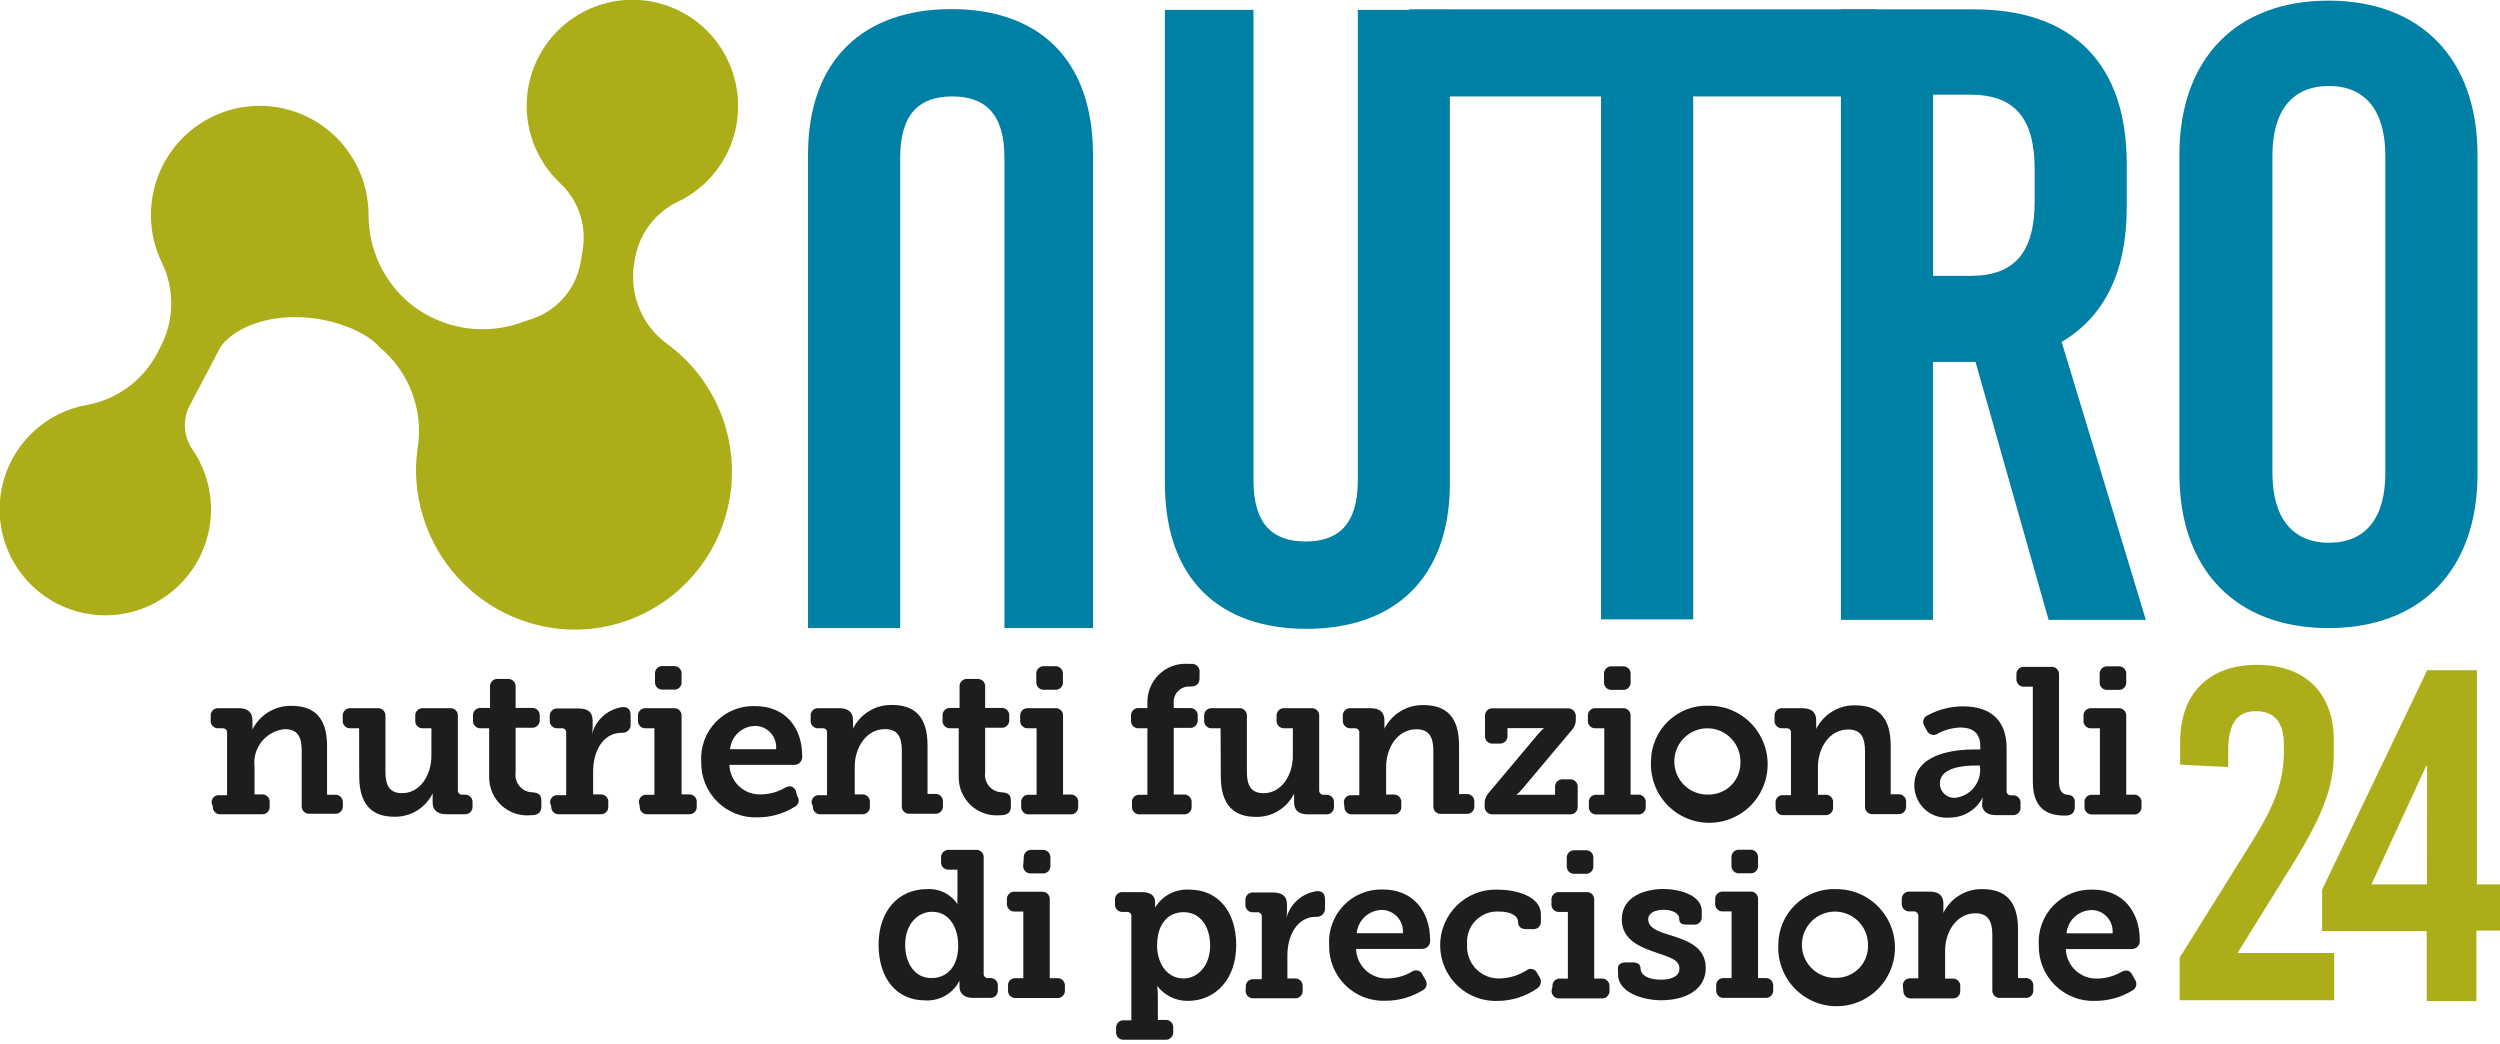
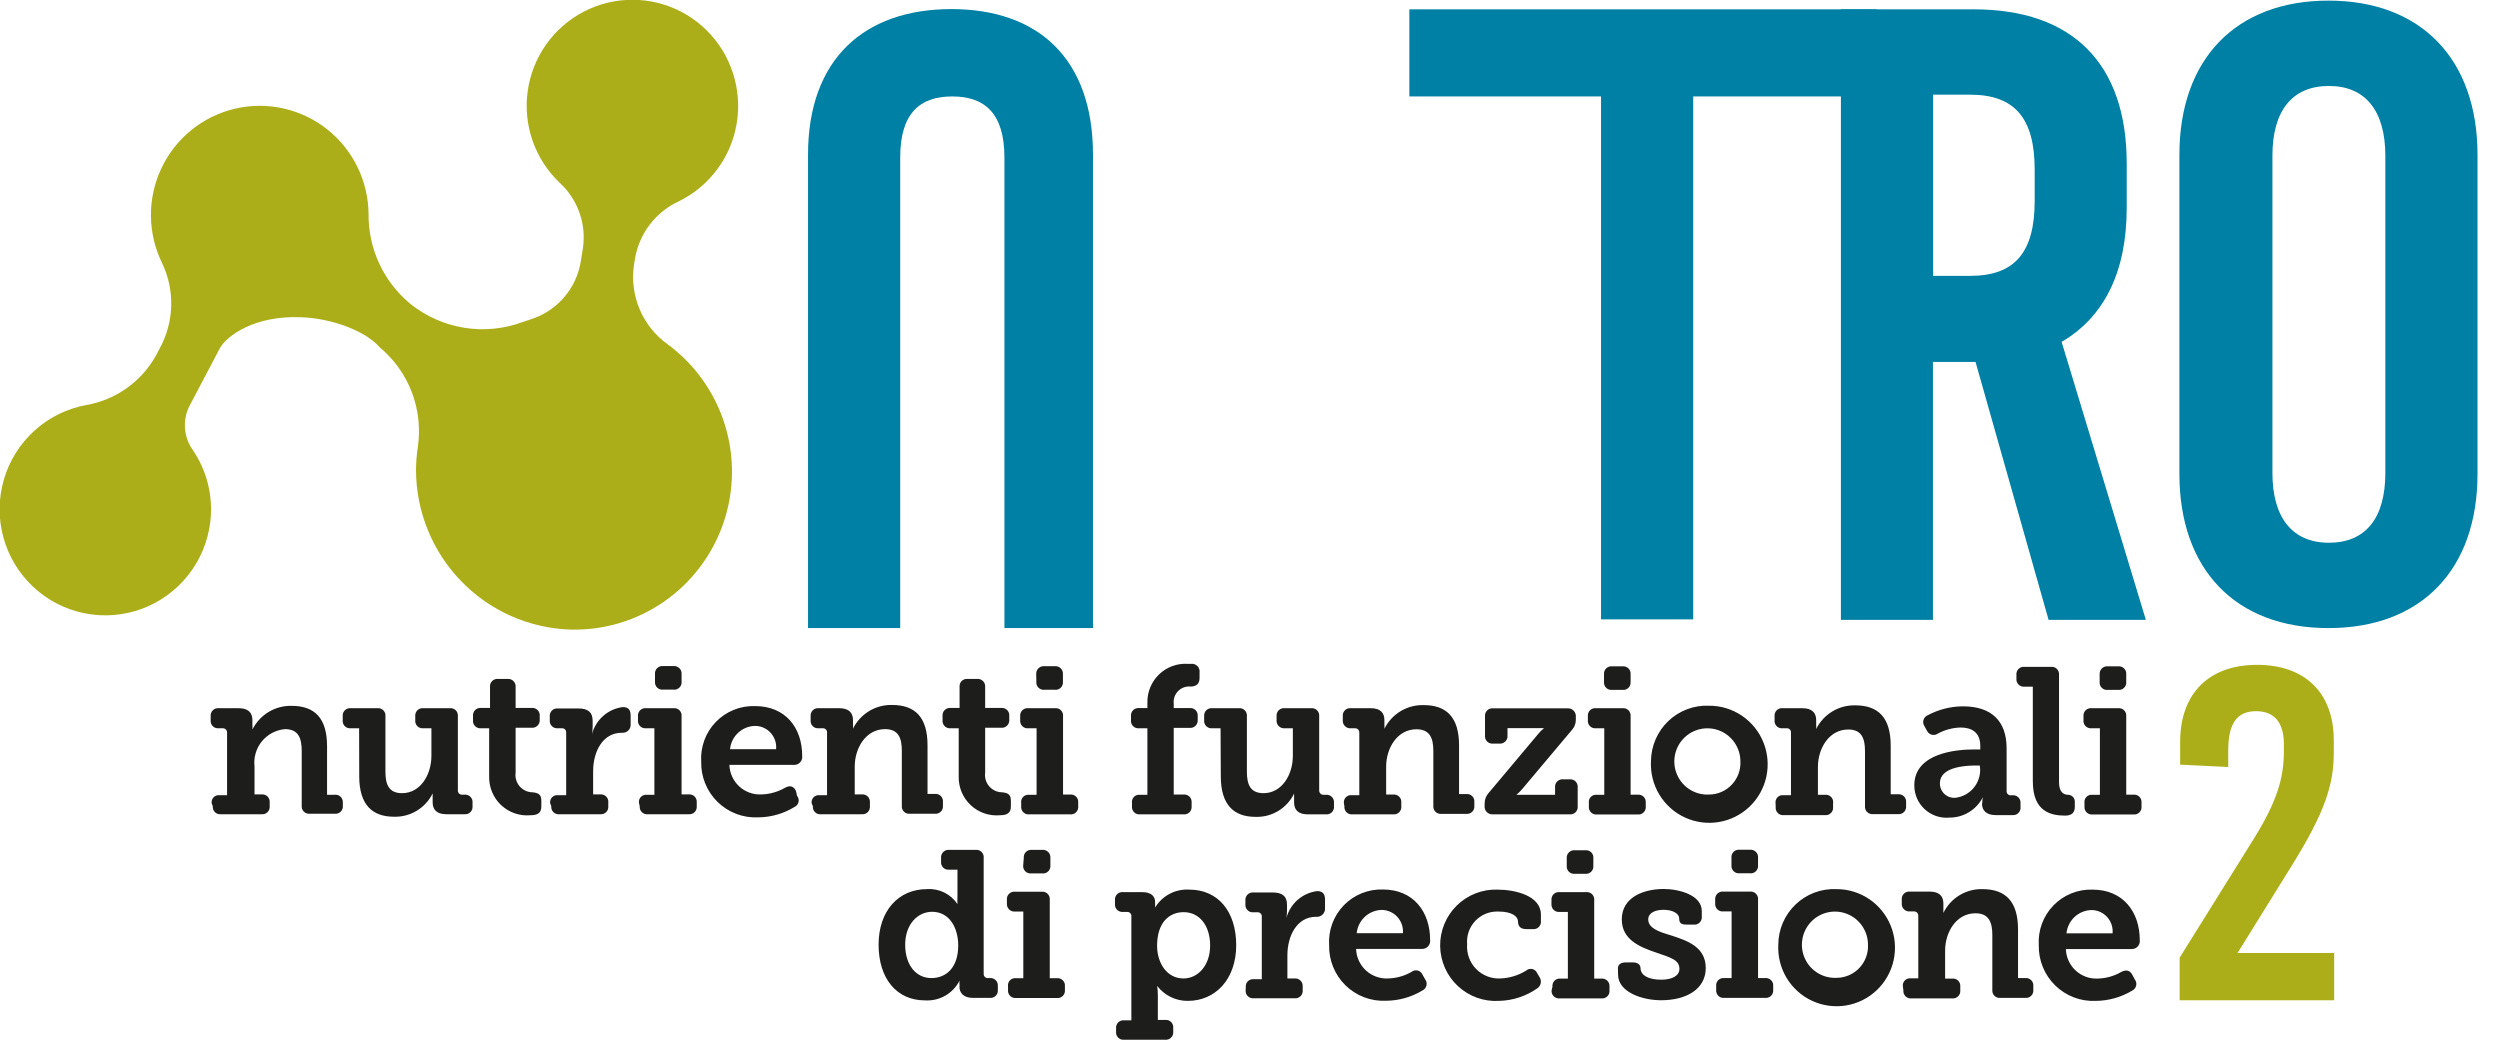
<svg xmlns="http://www.w3.org/2000/svg" width="170" height="71" viewBox="0 0 170 71" fill="none">
  <g clip-path="url(#clip0_170_2980)">
    <path d="M127.614 6.558V0.635H95.837V6.558H108.871V42.117H115.138V6.558H127.614Z" fill="#0080A4" />
    <path d="M138.358 13.675C138.358 17.165 136.998 18.758 133.983 18.758H131.449V6.439H133.983C136.998 6.439 138.358 8.04 138.358 11.523V13.675ZM144.617 14.09V11.124C144.617 4.346 140.96 0.635 134.219 0.635H125.181V42.151H131.44V24.613H134.337L139.304 42.151H145.918L140.191 23.248C143.08 21.554 144.617 18.504 144.617 14.124" fill="#0080A4" />
-     <path d="M98.591 0.669H92.332V32.67C92.332 35.695 90.972 36.822 88.784 36.822C86.596 36.822 85.236 35.695 85.236 32.67V0.669H79.214V32.865C79.214 39.389 82.93 42.761 88.843 42.761C94.756 42.761 98.591 39.372 98.591 32.865V0.669Z" fill="#0080A4" />
    <path d="M54.946 42.71H61.214V10.709C61.214 7.685 62.565 6.558 64.753 6.558C66.941 6.558 68.301 7.685 68.301 10.709V42.71H74.323V10.514C74.323 3.999 70.607 0.618 64.694 0.618C58.781 0.618 54.946 4.007 54.946 10.514V42.71Z" fill="#0080A4" />
    <path d="M162.203 32.162C162.203 35.246 160.852 36.906 158.369 36.906C155.885 36.906 154.525 35.212 154.525 32.162V10.591C154.525 7.507 155.885 5.846 158.369 5.846C160.852 5.846 162.203 7.541 162.203 10.591V32.162ZM168.471 32.221V10.531C168.471 4.016 164.628 0.042 158.335 0.042C152.042 0.042 148.199 4.016 148.199 10.531V32.221C148.199 38.745 152.034 42.71 158.335 42.71C164.636 42.71 168.471 38.745 168.471 32.221Z" fill="#0080A4" />
-     <path d="M165.033 60.138H161.258L164.974 52.097H165.042L165.033 60.138ZM170 63.281V60.138H168.429V45.574H165.05L157.904 60.494V63.315H165.017V68.077H168.395V63.281H170Z" fill="#ACAE19" />
    <path d="M155.911 58.748C158.056 55.283 158.698 53.385 158.698 51.199V50.352C158.698 47.107 156.739 45.209 153.478 45.209C150.218 45.209 148.25 47.141 148.25 50.454V51.996L151.519 52.157V51.03C151.519 49.132 152.16 48.361 153.411 48.361C154.661 48.361 155.303 49.132 155.303 50.615V51.064C155.303 52.894 154.855 54.453 153.284 56.995L148.216 65.12V68.017H158.724V64.806H152.152L155.911 58.748Z" fill="#ACAE19" />
    <path d="M50.123 6.211C49.967 5.067 49.538 3.979 48.875 3.036C48.212 2.093 47.332 1.324 46.311 0.793C45.29 0.262 44.156 -0.015 43.006 -0.016C41.856 -0.017 40.722 0.26 39.7 0.79C38.678 1.32 37.798 2.088 37.134 3.03C36.47 3.972 36.04 5.06 35.882 6.203C35.724 7.346 35.842 8.51 36.225 9.598C36.609 10.686 37.247 11.666 38.087 12.455C38.688 13.014 39.143 13.713 39.413 14.49C39.682 15.267 39.758 16.098 39.633 16.911L39.497 17.759C39.349 18.685 38.943 19.55 38.326 20.255C37.709 20.959 36.906 21.474 36.009 21.741L35.553 21.893C34.29 22.365 32.927 22.503 31.596 22.293C30.265 22.084 29.009 21.535 27.951 20.698L27.858 20.622C26.976 19.883 26.267 18.958 25.784 17.912C25.3 16.866 25.054 15.726 25.062 14.573C25.055 13.456 24.797 12.356 24.308 11.353C23.818 10.35 23.109 9.471 22.234 8.781C21.359 8.091 20.339 7.609 19.252 7.369C18.165 7.129 17.038 7.138 15.955 7.396C14.872 7.654 13.86 8.153 12.996 8.857C12.133 9.561 11.438 10.452 10.965 11.463C10.492 12.473 10.252 13.578 10.264 14.694C10.275 15.811 10.538 16.91 11.032 17.911C11.461 18.816 11.67 19.81 11.642 20.811C11.614 21.812 11.35 22.793 10.871 23.672L10.618 24.155C10.127 25.042 9.444 25.806 8.62 26.393C7.795 26.979 6.85 27.373 5.854 27.544C4.546 27.787 3.331 28.389 2.344 29.283C1.357 30.177 0.636 31.328 0.263 32.609C-0.111 33.889 -0.123 35.249 0.228 36.535C0.578 37.822 1.278 38.986 2.249 39.898C3.22 40.81 4.424 41.433 5.728 41.699C7.031 41.965 8.383 41.864 9.632 41.405C10.881 40.947 11.978 40.15 12.803 39.102C13.627 38.055 14.146 36.8 14.301 35.474C14.505 33.743 14.073 31.995 13.084 30.561C12.785 30.128 12.61 29.621 12.577 29.095C12.544 28.57 12.655 28.045 12.898 27.578L14.959 23.664C15.441 22.817 17.325 21.453 20.424 21.571C22.697 21.639 24.96 22.596 25.805 23.605C26.784 24.414 27.539 25.463 27.996 26.65C28.453 27.838 28.598 29.123 28.415 30.383C28.33 30.923 28.288 31.47 28.288 32.018C28.311 34.827 29.415 37.519 31.37 39.531C33.325 41.542 35.98 42.718 38.779 42.812C41.059 42.873 43.299 42.202 45.173 40.897C47.046 39.592 48.455 37.721 49.195 35.557C49.935 33.393 49.967 31.049 49.286 28.866C48.605 26.682 47.247 24.774 45.41 23.418C44.572 22.821 43.913 22.004 43.507 21.057C43.1 20.109 42.961 19.068 43.104 18.047L43.189 17.538C43.338 16.702 43.688 15.914 44.207 15.243C44.726 14.572 45.4 14.037 46.17 13.683C47.53 13.014 48.644 11.931 49.354 10.589C50.064 9.248 50.333 7.715 50.123 6.211Z" fill="#ACAE19" />
    <path d="M140.521 63.468C140.563 63.035 140.763 62.634 141.083 62.341C141.403 62.049 141.819 61.885 142.252 61.883C142.45 61.888 142.645 61.934 142.825 62.017C143.005 62.101 143.165 62.221 143.297 62.37C143.428 62.518 143.528 62.693 143.589 62.881C143.651 63.07 143.673 63.27 143.654 63.468H140.521ZM144.998 66.289C144.829 65.967 144.575 65.925 144.246 66.094C143.757 66.376 143.205 66.53 142.641 66.543C142.367 66.555 142.093 66.513 141.836 66.419C141.578 66.324 141.342 66.18 141.141 65.993C140.94 65.806 140.778 65.581 140.664 65.331C140.55 65.08 140.487 64.81 140.479 64.535H144.938C145.018 64.539 145.097 64.526 145.17 64.496C145.244 64.467 145.31 64.421 145.364 64.363C145.418 64.305 145.458 64.235 145.483 64.16C145.507 64.084 145.514 64.004 145.504 63.925C145.504 62.01 144.372 60.494 142.295 60.494C141.8 60.477 141.308 60.565 140.85 60.75C140.392 60.936 139.977 61.216 139.632 61.572C139.288 61.927 139.022 62.351 138.85 62.816C138.679 63.282 138.606 63.778 138.637 64.272C138.626 64.781 138.72 65.287 138.912 65.759C139.104 66.23 139.391 66.656 139.755 67.011C140.118 67.367 140.551 67.643 141.026 67.823C141.501 68.004 142.007 68.084 142.514 68.06C143.39 68.054 144.248 67.811 144.998 67.356C145.063 67.323 145.121 67.276 145.166 67.218C145.212 67.159 145.244 67.092 145.26 67.019C145.276 66.947 145.276 66.873 145.26 66.8C145.244 66.728 145.212 66.661 145.166 66.602L144.998 66.289ZM129.43 67.34C129.422 67.414 129.431 67.489 129.456 67.559C129.48 67.63 129.521 67.694 129.573 67.747C129.626 67.799 129.69 67.84 129.76 67.865C129.83 67.889 129.905 67.898 129.979 67.89H132.75C132.824 67.898 132.899 67.889 132.969 67.865C133.039 67.84 133.103 67.799 133.156 67.747C133.208 67.694 133.249 67.63 133.273 67.559C133.298 67.489 133.307 67.414 133.299 67.34V67.094C133.307 67.019 133.298 66.944 133.273 66.874C133.249 66.803 133.208 66.739 133.156 66.687C133.103 66.634 133.039 66.593 132.969 66.569C132.899 66.544 132.824 66.535 132.75 66.543H132.268V64.645C132.268 63.383 133.028 62.103 134.329 62.103C135.233 62.103 135.478 62.697 135.478 63.578V67.306C135.47 67.38 135.479 67.455 135.503 67.525C135.528 67.596 135.568 67.66 135.621 67.713C135.674 67.766 135.738 67.806 135.808 67.831C135.878 67.856 135.953 67.864 136.027 67.856H137.716C137.79 67.864 137.865 67.856 137.936 67.831C138.006 67.806 138.07 67.766 138.122 67.713C138.175 67.66 138.215 67.596 138.24 67.525C138.265 67.455 138.273 67.38 138.265 67.306V67.06C138.273 66.986 138.265 66.91 138.24 66.84C138.215 66.769 138.175 66.706 138.122 66.653C138.07 66.6 138.006 66.559 137.936 66.535C137.865 66.51 137.79 66.501 137.716 66.509H137.226V63.205C137.226 61.299 136.382 60.46 134.802 60.46C134.252 60.447 133.71 60.593 133.24 60.88C132.77 61.167 132.392 61.582 132.15 62.078C132.156 61.974 132.156 61.869 132.15 61.764V61.434C132.15 60.926 131.854 60.629 131.221 60.629H129.878C129.803 60.62 129.727 60.627 129.656 60.652C129.585 60.676 129.52 60.716 129.466 60.769C129.412 60.822 129.371 60.887 129.346 60.958C129.321 61.029 129.312 61.105 129.32 61.18V61.426C129.314 61.5 129.324 61.576 129.349 61.646C129.375 61.717 129.416 61.78 129.469 61.833C129.523 61.886 129.587 61.926 129.658 61.951C129.728 61.975 129.803 61.984 129.878 61.976H130.131C130.173 61.972 130.216 61.978 130.255 61.992C130.295 62.007 130.331 62.03 130.361 62.059C130.391 62.089 130.414 62.126 130.428 62.165C130.442 62.205 130.448 62.248 130.444 62.29V66.526H129.92C129.847 66.519 129.774 66.528 129.705 66.554C129.637 66.579 129.575 66.62 129.524 66.673C129.474 66.727 129.436 66.79 129.414 66.86C129.392 66.93 129.386 67.004 129.396 67.077L129.43 67.34ZM124.894 66.492C124.446 66.516 124 66.404 123.615 66.171C123.231 65.939 122.924 65.596 122.736 65.186C122.548 64.777 122.486 64.321 122.559 63.876C122.632 63.431 122.836 63.019 123.145 62.692C123.454 62.364 123.854 62.138 124.292 62.041C124.731 61.944 125.189 61.981 125.606 62.148C126.024 62.314 126.382 62.602 126.634 62.975C126.887 63.348 127.022 63.788 127.023 64.239C127.036 64.528 126.992 64.818 126.891 65.089C126.79 65.361 126.636 65.61 126.437 65.82C126.238 66.031 125.999 66.199 125.734 66.314C125.469 66.43 125.183 66.49 124.894 66.492ZM120.924 64.239C120.884 65.034 121.082 65.824 121.494 66.505C121.905 67.187 122.511 67.729 123.233 68.061C123.955 68.393 124.76 68.501 125.543 68.37C126.327 68.238 127.053 67.874 127.628 67.325C128.203 66.775 128.6 66.065 128.769 65.286C128.937 64.508 128.869 63.696 128.573 62.957C128.276 62.218 127.766 61.584 127.107 61.139C126.448 60.694 125.672 60.458 124.877 60.46C124.368 60.437 123.859 60.518 123.381 60.697C122.904 60.877 122.467 61.151 122.098 61.504C121.728 61.857 121.434 62.281 121.232 62.751C121.031 63.221 120.926 63.727 120.924 64.239ZM116.701 67.306C116.693 67.381 116.701 67.457 116.727 67.528C116.752 67.599 116.793 67.663 116.846 67.716C116.9 67.769 116.965 67.81 117.036 67.834C117.108 67.858 117.184 67.866 117.258 67.856H120.029C120.103 67.864 120.178 67.856 120.248 67.831C120.318 67.806 120.382 67.766 120.435 67.713C120.487 67.66 120.528 67.596 120.552 67.525C120.577 67.455 120.586 67.38 120.578 67.306V67.06C120.586 66.986 120.577 66.91 120.552 66.84C120.528 66.769 120.487 66.706 120.435 66.653C120.382 66.6 120.318 66.559 120.248 66.535C120.178 66.51 120.103 66.501 120.029 66.509H119.547V61.18C119.556 61.105 119.547 61.029 119.522 60.958C119.496 60.887 119.455 60.822 119.402 60.769C119.348 60.716 119.283 60.676 119.212 60.652C119.14 60.627 119.065 60.62 118.99 60.629H117.182C117.108 60.621 117.033 60.63 116.963 60.655C116.893 60.68 116.829 60.72 116.776 60.773C116.724 60.826 116.683 60.89 116.659 60.96C116.634 61.031 116.625 61.106 116.633 61.18V61.426C116.625 61.5 116.634 61.575 116.659 61.646C116.683 61.716 116.724 61.78 116.776 61.833C116.829 61.886 116.893 61.926 116.963 61.951C117.033 61.976 117.108 61.984 117.182 61.976H117.748V66.509H117.224C117.152 66.504 117.079 66.514 117.012 66.54C116.944 66.566 116.883 66.607 116.832 66.66C116.782 66.713 116.745 66.776 116.722 66.845C116.699 66.914 116.692 66.988 116.701 67.06V67.306ZM117.74 58.833C117.732 58.907 117.74 58.983 117.765 59.053C117.79 59.123 117.83 59.187 117.883 59.24C117.936 59.293 117.999 59.333 118.07 59.358C118.14 59.383 118.215 59.392 118.289 59.384H118.99C119.065 59.393 119.14 59.386 119.212 59.361C119.283 59.337 119.348 59.297 119.402 59.244C119.455 59.191 119.496 59.127 119.522 59.055C119.547 58.984 119.556 58.908 119.547 58.833V58.342C119.555 58.266 119.546 58.19 119.521 58.119C119.496 58.047 119.455 57.982 119.402 57.928C119.348 57.875 119.284 57.834 119.212 57.809C119.141 57.783 119.065 57.775 118.99 57.782H118.289C118.214 57.774 118.138 57.783 118.067 57.808C117.996 57.834 117.932 57.875 117.879 57.929C117.826 57.982 117.786 58.047 117.762 58.119C117.738 58.191 117.73 58.267 117.74 58.342V58.833ZM110.028 66.272C110.028 67.45 111.641 68.017 112.959 68.017C114.648 68.017 115.991 67.28 115.991 65.823C115.991 64.366 114.69 63.95 113.592 63.595C112.79 63.357 112.08 63.112 112.08 62.519C112.08 62.07 112.562 61.866 113.128 61.866C113.694 61.866 114.184 62.095 114.184 62.459C114.184 62.824 114.386 62.874 114.733 62.874H115.172C115.246 62.883 115.321 62.874 115.391 62.849C115.461 62.824 115.525 62.784 115.578 62.731C115.631 62.678 115.671 62.614 115.696 62.544C115.72 62.473 115.729 62.398 115.721 62.324V61.951C115.721 60.858 114.167 60.451 113.128 60.451C111.81 60.451 110.281 60.985 110.281 62.519C110.281 63.891 111.498 64.391 112.562 64.755C113.626 65.12 114.201 65.272 114.201 65.882C114.201 66.357 113.694 66.619 112.967 66.619C112.055 66.619 111.582 66.306 111.557 65.865C111.557 65.577 111.362 65.442 111.008 65.442H110.577C110.222 65.442 110.019 65.577 110.019 65.848L110.028 66.272ZM105.509 67.34C105.501 67.414 105.509 67.489 105.534 67.559C105.559 67.63 105.599 67.694 105.652 67.747C105.705 67.799 105.768 67.84 105.839 67.865C105.909 67.889 105.984 67.898 106.058 67.89H108.888C108.962 67.9 109.038 67.892 109.109 67.868C109.181 67.844 109.246 67.803 109.299 67.75C109.353 67.697 109.394 67.633 109.419 67.562C109.444 67.49 109.453 67.415 109.445 67.34V67.094C109.452 67.019 109.442 66.944 109.416 66.873C109.39 66.803 109.349 66.739 109.296 66.686C109.243 66.634 109.178 66.594 109.108 66.569C109.037 66.544 108.962 66.535 108.888 66.543H108.406V61.214C108.414 61.14 108.405 61.064 108.381 60.994C108.356 60.923 108.316 60.859 108.263 60.807C108.21 60.754 108.147 60.714 108.076 60.689C108.006 60.664 107.931 60.655 107.857 60.663H106.049C105.975 60.655 105.9 60.664 105.83 60.689C105.76 60.714 105.696 60.754 105.643 60.807C105.591 60.859 105.551 60.923 105.526 60.994C105.501 61.064 105.492 61.14 105.5 61.214V61.46C105.492 61.534 105.501 61.609 105.526 61.679C105.551 61.75 105.591 61.814 105.643 61.867C105.696 61.92 105.76 61.96 105.83 61.985C105.9 62.01 105.975 62.018 106.049 62.01H106.615V66.543H106.092C106.019 66.537 105.946 66.548 105.879 66.574C105.811 66.6 105.75 66.641 105.7 66.694C105.649 66.747 105.612 66.81 105.589 66.879C105.566 66.948 105.559 67.022 105.568 67.094L105.509 67.34ZM106.539 58.867C106.531 58.942 106.54 59.018 106.565 59.089C106.59 59.16 106.631 59.225 106.685 59.278C106.739 59.331 106.804 59.371 106.875 59.395C106.946 59.419 107.022 59.427 107.097 59.418H107.798C107.872 59.426 107.947 59.417 108.017 59.392C108.087 59.367 108.151 59.327 108.204 59.274C108.257 59.221 108.297 59.157 108.321 59.087C108.346 59.016 108.355 58.941 108.347 58.867V58.376C108.356 58.301 108.349 58.224 108.325 58.153C108.3 58.081 108.26 58.016 108.208 57.962C108.155 57.909 108.09 57.868 108.019 57.842C107.948 57.817 107.873 57.808 107.798 57.816H107.097C107.022 57.808 106.946 57.817 106.874 57.843C106.803 57.868 106.738 57.909 106.685 57.962C106.631 58.016 106.591 58.081 106.565 58.152C106.54 58.224 106.531 58.3 106.539 58.376V58.867ZM104.529 66.179C104.501 66.108 104.456 66.046 104.398 65.996C104.341 65.947 104.273 65.912 104.199 65.895C104.125 65.877 104.049 65.878 103.975 65.896C103.902 65.915 103.834 65.951 103.777 66.001C103.245 66.331 102.637 66.515 102.012 66.535C101.707 66.549 101.403 66.498 101.12 66.385C100.836 66.272 100.58 66.101 100.367 65.881C100.155 65.662 99.991 65.4 99.888 65.112C99.784 64.825 99.742 64.518 99.765 64.213C99.74 63.923 99.776 63.63 99.872 63.355C99.968 63.08 100.122 62.829 100.323 62.618C100.523 62.407 100.766 62.242 101.036 62.132C101.305 62.023 101.595 61.973 101.885 61.985C102.831 61.985 103.228 62.315 103.228 62.697C103.228 62.908 103.33 63.179 103.777 63.179H104.233C104.307 63.188 104.382 63.179 104.453 63.154C104.523 63.129 104.587 63.089 104.639 63.036C104.692 62.983 104.732 62.919 104.757 62.849C104.782 62.778 104.79 62.703 104.782 62.629V62.188C104.782 60.909 103.034 60.494 101.826 60.494C101.316 60.477 100.808 60.565 100.333 60.751C99.857 60.937 99.425 61.218 99.061 61.576C98.696 61.935 98.409 62.364 98.214 62.837C98.02 63.31 97.923 63.818 97.93 64.33C97.937 64.842 98.047 65.347 98.254 65.814C98.461 66.282 98.76 66.703 99.134 67.052C99.507 67.4 99.948 67.669 100.428 67.843C100.908 68.016 101.418 68.09 101.927 68.06C102.859 68.04 103.764 67.746 104.529 67.212C104.65 67.134 104.736 67.011 104.767 66.87C104.799 66.729 104.774 66.581 104.698 66.458L104.529 66.179ZM92.256 63.459C92.298 63.025 92.499 62.623 92.821 62.33C93.143 62.037 93.561 61.875 93.996 61.875C94.193 61.882 94.387 61.929 94.565 62.014C94.744 62.098 94.903 62.218 95.034 62.366C95.165 62.514 95.265 62.688 95.328 62.875C95.39 63.063 95.414 63.262 95.398 63.459H92.256ZM96.733 66.28C96.704 66.211 96.66 66.15 96.604 66.101C96.548 66.052 96.481 66.016 96.409 65.997C96.337 65.978 96.262 65.977 96.189 65.992C96.116 66.007 96.048 66.039 95.989 66.085C95.498 66.369 94.943 66.523 94.376 66.535C94.102 66.547 93.829 66.505 93.571 66.41C93.314 66.316 93.077 66.171 92.876 65.984C92.675 65.797 92.513 65.572 92.399 65.322C92.285 65.072 92.222 64.802 92.214 64.527H96.682C96.761 64.531 96.84 64.518 96.914 64.488C96.987 64.458 97.053 64.413 97.107 64.355C97.161 64.296 97.202 64.227 97.226 64.151C97.251 64.076 97.258 63.995 97.248 63.917C97.248 62.002 96.116 60.485 94.038 60.485C93.544 60.469 93.052 60.556 92.594 60.742C92.135 60.928 91.72 61.207 91.376 61.563C91.032 61.919 90.765 62.343 90.594 62.808C90.422 63.273 90.35 63.769 90.381 64.264C90.368 64.773 90.461 65.278 90.652 65.749C90.844 66.221 91.13 66.647 91.493 67.003C91.856 67.358 92.288 67.635 92.762 67.815C93.236 67.995 93.743 68.076 94.249 68.051C95.125 68.046 95.984 67.803 96.733 67.348C96.799 67.316 96.858 67.269 96.904 67.211C96.95 67.153 96.983 67.085 97 67.013C97.017 66.941 97.017 66.866 97.002 66.793C96.987 66.721 96.955 66.653 96.91 66.594L96.733 66.28ZM84.704 67.331C84.696 67.405 84.705 67.48 84.73 67.551C84.755 67.621 84.795 67.685 84.847 67.738C84.9 67.791 84.964 67.831 85.034 67.856C85.105 67.881 85.179 67.89 85.253 67.882H88.024C88.099 67.891 88.175 67.883 88.246 67.859C88.317 67.835 88.382 67.795 88.436 67.742C88.489 67.689 88.53 67.624 88.556 67.553C88.581 67.482 88.59 67.406 88.582 67.331V67.085C88.588 67.011 88.578 66.935 88.552 66.865C88.527 66.794 88.486 66.731 88.432 66.678C88.379 66.625 88.315 66.585 88.244 66.56C88.174 66.536 88.098 66.527 88.024 66.535H87.543V64.959C87.543 63.645 88.184 62.341 89.494 62.341C89.574 62.35 89.656 62.341 89.733 62.314C89.809 62.288 89.879 62.245 89.938 62.188C89.996 62.132 90.04 62.063 90.069 61.986C90.097 61.91 90.109 61.829 90.102 61.748V61.188C90.102 60.799 89.958 60.595 89.57 60.595C89.078 60.655 88.616 60.861 88.242 61.188C87.869 61.514 87.602 61.945 87.475 62.425C87.501 62.26 87.515 62.093 87.517 61.925V61.536C87.517 60.926 87.179 60.688 86.537 60.688H85.237C85.162 60.681 85.088 60.689 85.017 60.714C84.947 60.739 84.883 60.779 84.831 60.832C84.778 60.885 84.738 60.949 84.713 61.019C84.688 61.09 84.68 61.165 84.688 61.239V61.485C84.68 61.559 84.688 61.634 84.713 61.705C84.738 61.775 84.778 61.839 84.831 61.892C84.883 61.945 84.947 61.985 85.017 62.01C85.088 62.035 85.162 62.044 85.237 62.036H85.49C85.532 62.03 85.575 62.034 85.616 62.048C85.656 62.062 85.693 62.085 85.723 62.115C85.753 62.145 85.776 62.182 85.79 62.223C85.804 62.264 85.808 62.307 85.802 62.349V66.585H85.237C85.164 66.58 85.091 66.591 85.024 66.617C84.956 66.643 84.895 66.683 84.844 66.736C84.794 66.789 84.757 66.852 84.734 66.921C84.711 66.99 84.704 67.064 84.713 67.136L84.704 67.331ZM80.481 66.535C79.307 66.535 78.682 65.433 78.682 64.315C78.682 62.705 79.526 62.027 80.489 62.027C81.554 62.027 82.289 62.925 82.289 64.298C82.289 65.67 81.444 66.535 80.481 66.535ZM75.894 70.144C75.885 70.219 75.893 70.295 75.917 70.367C75.941 70.438 75.981 70.503 76.034 70.557C76.087 70.611 76.151 70.652 76.222 70.677C76.293 70.703 76.369 70.711 76.443 70.703H79.222C79.298 70.711 79.374 70.702 79.445 70.677C79.516 70.652 79.581 70.611 79.634 70.557C79.688 70.503 79.729 70.439 79.754 70.367C79.779 70.296 79.788 70.219 79.78 70.144V69.907C79.788 69.832 79.779 69.756 79.754 69.684C79.729 69.613 79.688 69.549 79.634 69.496C79.581 69.443 79.516 69.403 79.444 69.378C79.373 69.354 79.297 69.347 79.222 69.356H78.733V67.661C78.732 67.454 78.718 67.248 78.69 67.043C78.934 67.363 79.249 67.621 79.61 67.797C79.97 67.974 80.367 68.064 80.768 68.06C82.66 68.06 84.062 66.577 84.062 64.272C84.062 61.968 82.821 60.494 80.87 60.494C80.408 60.465 79.948 60.564 79.539 60.779C79.129 60.994 78.786 61.317 78.547 61.714C78.547 61.714 78.547 61.553 78.547 61.383V61.341C78.547 60.977 78.319 60.663 77.651 60.663H76.367C76.293 60.655 76.218 60.664 76.148 60.689C76.078 60.714 76.014 60.754 75.961 60.807C75.909 60.859 75.869 60.923 75.844 60.994C75.819 61.064 75.81 61.14 75.818 61.214V61.46C75.81 61.534 75.819 61.609 75.844 61.679C75.869 61.75 75.909 61.814 75.961 61.867C76.014 61.92 76.078 61.96 76.148 61.985C76.218 62.01 76.293 62.018 76.367 62.01H76.629C76.671 62.006 76.713 62.011 76.752 62.026C76.792 62.04 76.827 62.063 76.857 62.093C76.886 62.124 76.908 62.16 76.921 62.2C76.934 62.24 76.939 62.282 76.933 62.324V69.381H76.443C76.369 69.373 76.294 69.382 76.224 69.407C76.154 69.432 76.09 69.472 76.037 69.525C75.985 69.578 75.945 69.642 75.92 69.712C75.895 69.783 75.886 69.858 75.894 69.932V70.144ZM68.546 67.314C68.538 67.388 68.546 67.463 68.571 67.534C68.596 67.604 68.636 67.668 68.689 67.721C68.741 67.774 68.805 67.814 68.876 67.839C68.946 67.864 69.021 67.873 69.095 67.865H71.865C71.939 67.873 72.014 67.864 72.085 67.839C72.155 67.814 72.219 67.774 72.271 67.721C72.324 67.668 72.364 67.604 72.389 67.534C72.414 67.463 72.422 67.388 72.414 67.314V67.068C72.422 66.994 72.414 66.919 72.389 66.849C72.364 66.778 72.324 66.714 72.271 66.661C72.219 66.608 72.155 66.568 72.085 66.543C72.014 66.518 71.939 66.51 71.865 66.518H71.384V61.188C71.392 61.114 71.383 61.039 71.358 60.968C71.334 60.898 71.293 60.834 71.241 60.781C71.188 60.728 71.124 60.688 71.054 60.663C70.984 60.638 70.909 60.63 70.835 60.638H69.027C68.952 60.628 68.877 60.636 68.805 60.66C68.734 60.684 68.669 60.724 68.615 60.778C68.562 60.831 68.521 60.895 68.496 60.966C68.47 61.037 68.461 61.113 68.47 61.188V61.434C68.463 61.509 68.473 61.584 68.499 61.655C68.525 61.725 68.566 61.789 68.619 61.841C68.672 61.894 68.736 61.934 68.807 61.959C68.878 61.984 68.953 61.993 69.027 61.985H69.585V66.518H69.069C68.997 66.51 68.923 66.52 68.855 66.546C68.786 66.571 68.724 66.612 68.674 66.665C68.623 66.718 68.585 66.782 68.563 66.852C68.541 66.922 68.535 66.996 68.546 67.068V67.314ZM69.576 58.842C69.568 58.916 69.577 58.991 69.602 59.061C69.626 59.132 69.667 59.196 69.719 59.249C69.772 59.302 69.836 59.342 69.906 59.367C69.976 59.392 70.051 59.4 70.125 59.392H70.877C70.951 59.4 71.026 59.392 71.096 59.367C71.166 59.342 71.23 59.302 71.283 59.249C71.336 59.196 71.376 59.132 71.401 59.061C71.425 58.991 71.434 58.916 71.426 58.842V58.35C71.434 58.276 71.425 58.2 71.4 58.129C71.376 58.059 71.336 57.994 71.283 57.941C71.231 57.887 71.167 57.846 71.097 57.82C71.026 57.794 70.951 57.784 70.877 57.791H70.168C70.093 57.783 70.017 57.791 69.946 57.817C69.875 57.842 69.811 57.883 69.758 57.937C69.705 57.991 69.665 58.056 69.641 58.128C69.617 58.199 69.609 58.275 69.618 58.35L69.576 58.842ZM63.334 66.509C62.287 66.509 61.552 65.62 61.552 64.239C61.552 62.858 62.396 62.002 63.385 62.002C64.576 62.002 65.159 63.112 65.159 64.289C65.159 65.831 64.314 66.509 63.334 66.509ZM65.243 67.094C65.243 67.5 65.505 67.856 66.155 67.856H67.304C67.378 67.864 67.453 67.856 67.523 67.831C67.594 67.806 67.657 67.766 67.71 67.713C67.763 67.66 67.803 67.596 67.828 67.525C67.852 67.455 67.861 67.38 67.853 67.306V67.06C67.861 66.986 67.852 66.91 67.828 66.84C67.803 66.769 67.763 66.706 67.71 66.653C67.657 66.6 67.594 66.559 67.523 66.535C67.453 66.51 67.378 66.501 67.304 66.509H67.203C67.16 66.515 67.117 66.51 67.077 66.497C67.036 66.483 67 66.46 66.969 66.43C66.939 66.399 66.916 66.362 66.903 66.322C66.889 66.281 66.885 66.238 66.89 66.196V58.35C66.9 58.275 66.892 58.199 66.868 58.128C66.844 58.056 66.804 57.991 66.751 57.937C66.698 57.883 66.634 57.842 66.563 57.817C66.492 57.791 66.416 57.783 66.341 57.791H64.55C64.475 57.783 64.399 57.792 64.328 57.817C64.257 57.843 64.192 57.883 64.138 57.937C64.085 57.991 64.044 58.056 64.019 58.127C63.994 58.199 63.985 58.275 63.993 58.35V58.587C63.985 58.662 63.993 58.738 64.019 58.81C64.044 58.881 64.085 58.945 64.138 58.998C64.192 59.051 64.257 59.091 64.328 59.116C64.4 59.14 64.476 59.148 64.55 59.138H65.108V60.968C65.097 61.137 65.097 61.307 65.108 61.477C64.882 61.14 64.572 60.869 64.209 60.69C63.846 60.512 63.442 60.432 63.038 60.46C61.087 60.46 59.744 61.943 59.744 64.239C59.744 66.535 60.969 68.026 62.895 68.026C63.376 68.058 63.856 67.947 64.275 67.708C64.694 67.468 65.034 67.11 65.251 66.679C65.237 66.788 65.237 66.899 65.251 67.009L65.243 67.094Z" fill="#1D1D1B" />
    <path d="M141.745 54.834C141.737 54.908 141.746 54.983 141.771 55.054C141.796 55.124 141.836 55.188 141.888 55.241C141.941 55.294 142.005 55.334 142.075 55.359C142.145 55.384 142.22 55.393 142.294 55.385H145.065C145.14 55.394 145.216 55.386 145.287 55.362C145.358 55.338 145.423 55.298 145.477 55.245C145.53 55.192 145.571 55.127 145.597 55.056C145.622 54.985 145.631 54.909 145.622 54.834V54.588C145.631 54.513 145.622 54.437 145.597 54.366C145.571 54.295 145.53 54.23 145.477 54.178C145.423 54.124 145.358 54.084 145.287 54.06C145.216 54.036 145.14 54.028 145.065 54.038H144.584V48.708C144.592 48.634 144.583 48.559 144.558 48.489C144.533 48.418 144.493 48.354 144.44 48.301C144.388 48.248 144.324 48.208 144.254 48.183C144.183 48.158 144.109 48.15 144.034 48.158H142.227C142.153 48.15 142.078 48.158 142.008 48.183C141.937 48.208 141.874 48.248 141.821 48.301C141.768 48.354 141.728 48.418 141.703 48.489C141.679 48.559 141.67 48.634 141.678 48.708V48.963C141.668 49.038 141.676 49.114 141.7 49.185C141.724 49.257 141.764 49.322 141.817 49.376C141.87 49.429 141.934 49.471 142.005 49.496C142.076 49.521 142.152 49.53 142.227 49.522H142.793V54.046H142.269C142.196 54.039 142.123 54.048 142.054 54.074C141.986 54.099 141.924 54.14 141.873 54.193C141.823 54.246 141.785 54.31 141.763 54.38C141.741 54.45 141.735 54.524 141.745 54.597V54.834ZM142.776 46.361C142.768 46.437 142.776 46.513 142.802 46.584C142.827 46.655 142.868 46.719 142.922 46.773C142.975 46.825 143.04 46.866 143.111 46.89C143.183 46.914 143.259 46.922 143.333 46.912H144.034C144.109 46.92 144.183 46.912 144.254 46.887C144.324 46.862 144.388 46.822 144.44 46.769C144.493 46.716 144.533 46.652 144.558 46.581C144.583 46.511 144.592 46.436 144.584 46.361V45.862C144.592 45.787 144.583 45.712 144.558 45.642C144.533 45.571 144.493 45.507 144.44 45.455C144.388 45.402 144.324 45.361 144.254 45.337C144.183 45.312 144.109 45.303 144.034 45.311H143.333C143.259 45.303 143.184 45.312 143.113 45.337C143.043 45.362 142.978 45.402 142.925 45.454C142.872 45.507 142.831 45.571 142.805 45.641C142.779 45.712 142.769 45.787 142.776 45.862V46.361ZM138.232 53.14C138.232 55.207 139.473 55.461 140.436 55.461C140.918 55.461 141.087 55.224 141.087 54.851V54.554C141.092 54.492 141.085 54.429 141.066 54.369C141.047 54.309 141.016 54.254 140.975 54.206C140.934 54.159 140.884 54.12 140.827 54.093C140.771 54.065 140.71 54.049 140.647 54.046C140.352 54.046 140.014 53.894 140.014 53.199V45.896C140.022 45.821 140.013 45.746 139.988 45.676C139.964 45.605 139.923 45.541 139.871 45.488C139.818 45.435 139.754 45.395 139.684 45.37C139.614 45.346 139.539 45.337 139.465 45.345H137.666C137.592 45.337 137.517 45.346 137.446 45.37C137.376 45.395 137.312 45.435 137.26 45.488C137.207 45.541 137.167 45.605 137.142 45.676C137.117 45.746 137.109 45.821 137.117 45.896V46.141C137.109 46.216 137.117 46.291 137.142 46.361C137.167 46.432 137.207 46.496 137.26 46.548C137.312 46.601 137.376 46.642 137.446 46.666C137.517 46.691 137.592 46.7 137.666 46.692H138.232V53.14ZM134.65 52.292C134.666 52.772 134.501 53.24 134.187 53.603C133.874 53.965 133.436 54.196 132.961 54.249C132.826 54.26 132.69 54.242 132.562 54.197C132.434 54.152 132.317 54.08 132.218 53.987C132.119 53.893 132.041 53.78 131.989 53.655C131.936 53.529 131.911 53.394 131.913 53.258C131.913 52.165 133.603 52.055 134.329 52.055H134.625L134.65 52.292ZM134.777 54.665C134.777 55.071 135.039 55.427 135.698 55.427H136.846C136.92 55.435 136.995 55.426 137.065 55.402C137.136 55.377 137.2 55.336 137.252 55.284C137.305 55.231 137.345 55.167 137.37 55.096C137.395 55.026 137.403 54.951 137.395 54.876V54.631C137.403 54.556 137.395 54.481 137.37 54.411C137.345 54.34 137.305 54.276 137.252 54.224C137.2 54.171 137.136 54.13 137.065 54.105C136.995 54.081 136.92 54.072 136.846 54.08H136.762C136.719 54.086 136.676 54.081 136.636 54.068C136.596 54.054 136.559 54.031 136.529 54.001C136.498 53.97 136.476 53.933 136.462 53.893C136.448 53.852 136.444 53.809 136.449 53.767V50.877C136.449 49.03 135.419 48.031 133.484 48.031C132.644 48.034 131.818 48.243 131.077 48.641C131.009 48.67 130.949 48.714 130.9 48.77C130.851 48.826 130.815 48.892 130.795 48.963C130.775 49.035 130.771 49.109 130.783 49.183C130.795 49.256 130.824 49.325 130.866 49.386L131.026 49.674C131.056 49.742 131.1 49.803 131.155 49.852C131.211 49.901 131.277 49.937 131.348 49.957C131.419 49.978 131.494 49.982 131.567 49.969C131.64 49.957 131.709 49.929 131.77 49.886C132.248 49.627 132.781 49.484 133.324 49.471C134.076 49.471 134.659 49.801 134.659 50.725V50.962H134.228C133.071 50.962 130.173 51.191 130.173 53.402C130.172 53.708 130.235 54.011 130.357 54.292C130.479 54.572 130.659 54.824 130.884 55.03C131.109 55.237 131.375 55.394 131.664 55.492C131.953 55.589 132.26 55.625 132.564 55.597C133.034 55.599 133.495 55.471 133.896 55.225C134.298 54.98 134.623 54.627 134.836 54.207C134.808 54.329 134.793 54.454 134.794 54.58L134.777 54.665ZM120.747 54.876C120.738 54.952 120.747 55.028 120.773 55.099C120.798 55.17 120.839 55.234 120.892 55.287C120.946 55.34 121.011 55.38 121.082 55.405C121.154 55.429 121.229 55.437 121.304 55.427H124.092C124.166 55.437 124.242 55.429 124.314 55.405C124.385 55.38 124.45 55.34 124.503 55.287C124.557 55.234 124.598 55.17 124.623 55.099C124.649 55.028 124.657 54.952 124.649 54.876V54.631C124.663 54.553 124.659 54.473 124.636 54.398C124.613 54.322 124.573 54.253 124.519 54.196C124.465 54.139 124.397 54.096 124.323 54.069C124.249 54.044 124.17 54.035 124.092 54.046H123.619V52.148C123.619 50.886 124.379 49.606 125.68 49.606C126.583 49.606 126.82 50.2 126.82 51.081V54.809C126.812 54.884 126.821 54.96 126.846 55.031C126.871 55.102 126.912 55.166 126.966 55.219C127.019 55.273 127.084 55.313 127.156 55.337C127.227 55.361 127.303 55.369 127.377 55.359H129.067C129.141 55.367 129.216 55.359 129.286 55.334C129.356 55.309 129.42 55.269 129.473 55.216C129.525 55.163 129.566 55.099 129.59 55.029C129.615 54.958 129.624 54.883 129.616 54.809V54.563C129.624 54.489 129.615 54.413 129.59 54.343C129.566 54.273 129.525 54.209 129.473 54.156C129.42 54.103 129.356 54.063 129.286 54.038C129.216 54.013 129.141 54.004 129.067 54.012H128.568V50.708C128.568 48.793 127.724 47.963 126.153 47.963C125.604 47.951 125.063 48.096 124.593 48.381C124.123 48.666 123.744 49.079 123.5 49.573C123.509 49.471 123.509 49.369 123.5 49.268V48.963C123.5 48.454 123.196 48.158 122.563 48.158H121.22C121.146 48.15 121.071 48.158 121 48.183C120.93 48.208 120.866 48.248 120.814 48.301C120.761 48.354 120.721 48.418 120.696 48.489C120.671 48.559 120.663 48.634 120.671 48.708V48.963C120.661 49.038 120.669 49.114 120.693 49.185C120.717 49.257 120.757 49.322 120.81 49.376C120.863 49.429 120.927 49.471 120.998 49.496C121.069 49.521 121.145 49.53 121.22 49.522H121.473C121.515 49.516 121.559 49.52 121.599 49.534C121.639 49.548 121.676 49.571 121.706 49.601C121.737 49.632 121.759 49.669 121.773 49.709C121.787 49.75 121.791 49.793 121.786 49.835V54.072H121.262C121.189 54.064 121.116 54.074 121.047 54.099C120.979 54.125 120.917 54.166 120.866 54.219C120.816 54.272 120.778 54.336 120.756 54.406C120.734 54.476 120.728 54.55 120.738 54.622L120.747 54.876ZM116.219 54.029C115.771 54.053 115.325 53.941 114.94 53.708C114.556 53.476 114.249 53.133 114.061 52.723C113.873 52.314 113.811 51.858 113.884 51.413C113.957 50.968 114.161 50.556 114.47 50.229C114.779 49.901 115.179 49.675 115.617 49.578C116.056 49.481 116.514 49.518 116.931 49.684C117.349 49.851 117.707 50.139 117.959 50.512C118.212 50.885 118.347 51.325 118.348 51.776C118.361 52.065 118.317 52.355 118.216 52.626C118.115 52.898 117.961 53.147 117.762 53.357C117.563 53.568 117.324 53.736 117.059 53.851C116.794 53.967 116.508 54.027 116.219 54.029ZM112.266 51.767C112.226 52.562 112.424 53.352 112.835 54.033C113.246 54.714 113.852 55.256 114.573 55.589C115.294 55.921 116.099 56.029 116.882 55.898C117.665 55.768 118.391 55.405 118.967 54.856C119.542 54.307 119.94 53.598 120.11 52.82C120.279 52.042 120.212 51.231 119.917 50.491C119.622 49.752 119.113 49.118 118.455 48.672C117.798 48.226 117.022 47.988 116.228 47.988C115.718 47.965 115.208 48.046 114.73 48.225C114.252 48.405 113.815 48.679 113.445 49.032C113.075 49.385 112.78 49.809 112.578 50.279C112.375 50.749 112.269 51.255 112.266 51.767ZM108.043 54.834C108.035 54.908 108.043 54.983 108.068 55.054C108.093 55.124 108.133 55.188 108.186 55.241C108.239 55.294 108.302 55.334 108.373 55.359C108.443 55.384 108.518 55.393 108.592 55.385H111.362C111.436 55.393 111.511 55.384 111.582 55.359C111.652 55.334 111.716 55.294 111.768 55.241C111.821 55.188 111.861 55.124 111.886 55.054C111.911 54.983 111.919 54.908 111.911 54.834V54.588C111.919 54.514 111.911 54.439 111.886 54.368C111.861 54.298 111.821 54.234 111.768 54.181C111.716 54.128 111.652 54.088 111.582 54.063C111.511 54.038 111.436 54.03 111.362 54.038H110.881V48.708C110.889 48.634 110.88 48.559 110.855 48.489C110.831 48.418 110.79 48.354 110.738 48.301C110.685 48.248 110.621 48.208 110.551 48.183C110.481 48.158 110.406 48.15 110.332 48.158H108.524C108.45 48.15 108.375 48.158 108.305 48.183C108.235 48.208 108.171 48.248 108.118 48.301C108.066 48.354 108.025 48.418 108.001 48.489C107.976 48.559 107.967 48.634 107.975 48.708V48.963C107.966 49.038 107.973 49.114 107.998 49.185C108.022 49.257 108.062 49.322 108.115 49.376C108.167 49.429 108.232 49.471 108.303 49.496C108.374 49.521 108.449 49.53 108.524 49.522H109.09V54.046H108.566C108.494 54.039 108.42 54.048 108.352 54.074C108.283 54.099 108.221 54.14 108.171 54.193C108.12 54.246 108.082 54.31 108.06 54.38C108.038 54.45 108.032 54.524 108.043 54.597V54.834ZM109.073 46.361C109.065 46.436 109.074 46.511 109.099 46.581C109.123 46.652 109.164 46.716 109.216 46.769C109.269 46.822 109.333 46.862 109.403 46.887C109.473 46.912 109.548 46.92 109.622 46.912H110.332C110.406 46.92 110.481 46.912 110.551 46.887C110.621 46.862 110.685 46.822 110.738 46.769C110.79 46.716 110.831 46.652 110.855 46.581C110.88 46.511 110.889 46.436 110.881 46.361V45.862C110.889 45.787 110.88 45.712 110.855 45.642C110.831 45.571 110.79 45.507 110.738 45.455C110.685 45.402 110.621 45.361 110.551 45.337C110.481 45.312 110.406 45.303 110.332 45.311H109.622C109.548 45.303 109.473 45.312 109.403 45.337C109.333 45.361 109.269 45.402 109.216 45.455C109.164 45.507 109.123 45.571 109.099 45.642C109.074 45.712 109.065 45.787 109.073 45.862V46.361ZM100.956 54.783C100.946 54.86 100.953 54.938 100.976 55.011C101 55.085 101.039 55.153 101.091 55.209C101.144 55.266 101.208 55.31 101.28 55.339C101.351 55.368 101.428 55.381 101.505 55.376H106.733C106.808 55.384 106.882 55.376 106.953 55.351C107.023 55.326 107.087 55.286 107.139 55.233C107.192 55.18 107.232 55.116 107.257 55.045C107.282 54.975 107.291 54.9 107.283 54.826V53.546C107.291 53.472 107.282 53.397 107.257 53.326C107.232 53.256 107.192 53.192 107.139 53.139C107.087 53.086 107.023 53.046 106.953 53.021C106.882 52.996 106.808 52.987 106.733 52.995H106.294C106.22 52.987 106.145 52.996 106.075 53.021C106.005 53.046 105.941 53.086 105.888 53.139C105.836 53.192 105.795 53.256 105.771 53.326C105.746 53.397 105.737 53.472 105.745 53.546V54.046H103.71C103.431 54.046 103.144 54.046 103.118 54.046C103.266 53.923 103.401 53.787 103.524 53.639L106.902 49.623C107.068 49.437 107.158 49.195 107.156 48.946V48.759C107.165 48.682 107.156 48.604 107.132 48.531C107.107 48.457 107.067 48.389 107.014 48.333C106.961 48.277 106.896 48.232 106.825 48.204C106.753 48.175 106.676 48.162 106.598 48.166H101.53C101.456 48.158 101.381 48.167 101.311 48.192C101.241 48.217 101.177 48.257 101.124 48.31C101.072 48.363 101.031 48.427 101.007 48.497C100.982 48.568 100.973 48.643 100.981 48.717V50.005C100.972 50.08 100.979 50.156 101.004 50.227C101.028 50.299 101.068 50.364 101.121 50.418C101.173 50.472 101.238 50.513 101.309 50.538C101.38 50.563 101.455 50.572 101.53 50.564H101.953C102.028 50.572 102.104 50.563 102.175 50.538C102.246 50.512 102.311 50.471 102.364 50.418C102.418 50.364 102.459 50.299 102.484 50.228C102.509 50.156 102.518 50.08 102.51 50.005V49.513H104.385C104.672 49.513 104.968 49.513 104.993 49.513C104.843 49.633 104.707 49.77 104.588 49.92L101.209 53.944C101.044 54.134 100.953 54.379 100.956 54.631V54.783ZM91.419 54.826C91.412 54.9 91.42 54.975 91.445 55.045C91.47 55.116 91.51 55.18 91.562 55.233C91.615 55.286 91.679 55.326 91.749 55.351C91.82 55.376 91.894 55.384 91.969 55.376H94.739C94.813 55.384 94.888 55.376 94.958 55.351C95.028 55.326 95.092 55.286 95.145 55.233C95.198 55.18 95.238 55.116 95.263 55.045C95.287 54.975 95.296 54.9 95.288 54.826V54.58C95.296 54.506 95.287 54.431 95.263 54.36C95.238 54.289 95.198 54.225 95.145 54.173C95.092 54.12 95.028 54.08 94.958 54.055C94.888 54.03 94.813 54.021 94.739 54.029H94.258V52.131C94.258 50.869 95.018 49.59 96.319 49.59C97.222 49.59 97.467 50.183 97.467 51.064V54.792C97.459 54.866 97.468 54.941 97.493 55.012C97.518 55.082 97.558 55.146 97.61 55.199C97.663 55.252 97.727 55.292 97.797 55.317C97.867 55.342 97.942 55.35 98.016 55.342H99.706C99.78 55.35 99.855 55.342 99.925 55.317C99.995 55.292 100.059 55.252 100.112 55.199C100.164 55.146 100.205 55.082 100.229 55.012C100.254 54.941 100.263 54.866 100.255 54.792V54.546C100.263 54.472 100.254 54.397 100.229 54.326C100.205 54.256 100.164 54.192 100.112 54.139C100.059 54.086 99.995 54.046 99.925 54.021C99.855 53.996 99.78 53.987 99.706 53.995H99.216V50.691C99.216 48.776 98.371 47.946 96.8 47.946C96.25 47.933 95.708 48.078 95.236 48.363C94.765 48.648 94.385 49.062 94.139 49.556C94.146 49.454 94.146 49.352 94.139 49.251V48.963C94.139 48.454 93.844 48.158 93.21 48.158H91.867C91.792 48.148 91.717 48.156 91.645 48.18C91.574 48.204 91.509 48.245 91.455 48.297C91.402 48.35 91.361 48.415 91.335 48.486C91.31 48.557 91.301 48.633 91.31 48.708V48.963C91.302 49.038 91.311 49.114 91.336 49.186C91.361 49.257 91.402 49.322 91.455 49.376C91.509 49.429 91.573 49.47 91.645 49.496C91.716 49.521 91.792 49.53 91.867 49.522H92.121C92.163 49.518 92.205 49.523 92.245 49.538C92.284 49.552 92.32 49.575 92.35 49.605C92.38 49.635 92.403 49.671 92.417 49.711C92.432 49.751 92.437 49.793 92.433 49.835V54.072H91.909C91.837 54.064 91.763 54.074 91.695 54.099C91.626 54.125 91.564 54.166 91.514 54.219C91.463 54.272 91.425 54.336 91.403 54.406C91.381 54.476 91.375 54.55 91.386 54.622L91.419 54.826ZM83.015 52.801C83.015 54.766 83.936 55.546 85.372 55.546C85.915 55.566 86.454 55.427 86.92 55.145C87.386 54.864 87.761 54.453 87.999 53.961C87.999 53.961 87.999 54.114 87.999 54.3V54.571C87.999 55.08 88.294 55.376 88.928 55.376H90.161C90.235 55.384 90.31 55.376 90.38 55.351C90.45 55.326 90.514 55.286 90.567 55.233C90.62 55.18 90.66 55.116 90.684 55.045C90.709 54.975 90.718 54.9 90.71 54.826V54.597C90.718 54.523 90.709 54.447 90.684 54.377C90.66 54.306 90.62 54.242 90.567 54.19C90.514 54.137 90.45 54.096 90.38 54.072C90.31 54.047 90.235 54.038 90.161 54.046H90.017C89.975 54.05 89.933 54.045 89.893 54.03C89.853 54.016 89.817 53.993 89.788 53.963C89.758 53.933 89.735 53.897 89.721 53.857C89.706 53.817 89.701 53.775 89.705 53.733V48.708C89.713 48.634 89.704 48.559 89.679 48.489C89.654 48.418 89.614 48.354 89.562 48.301C89.509 48.248 89.445 48.208 89.375 48.183C89.305 48.158 89.23 48.15 89.156 48.158H87.365C87.29 48.148 87.214 48.156 87.143 48.18C87.072 48.204 87.007 48.245 86.953 48.297C86.9 48.35 86.859 48.415 86.833 48.486C86.808 48.557 86.799 48.633 86.808 48.708V48.963C86.799 49.038 86.808 49.114 86.834 49.186C86.859 49.257 86.9 49.322 86.953 49.376C87.007 49.429 87.071 49.47 87.143 49.496C87.214 49.521 87.29 49.53 87.365 49.522H87.914V51.394C87.914 52.691 87.162 53.936 85.921 53.936C85.017 53.936 84.789 53.343 84.789 52.479V48.708C84.797 48.634 84.788 48.559 84.763 48.489C84.739 48.418 84.698 48.354 84.646 48.301C84.593 48.248 84.529 48.208 84.459 48.183C84.389 48.158 84.314 48.15 84.24 48.158H82.432C82.358 48.15 82.283 48.158 82.213 48.183C82.143 48.208 82.079 48.248 82.026 48.301C81.973 48.354 81.933 48.418 81.909 48.489C81.884 48.559 81.875 48.634 81.883 48.708V48.963C81.874 49.038 81.881 49.114 81.906 49.185C81.93 49.257 81.97 49.322 82.022 49.376C82.075 49.429 82.14 49.471 82.21 49.496C82.281 49.521 82.357 49.53 82.432 49.522H82.998L83.015 52.801ZM76.975 54.826C76.968 54.9 76.976 54.975 77.001 55.045C77.026 55.116 77.066 55.18 77.118 55.233C77.171 55.286 77.235 55.326 77.305 55.351C77.376 55.376 77.45 55.384 77.525 55.376H80.481C80.555 55.384 80.63 55.376 80.7 55.351C80.77 55.326 80.834 55.286 80.887 55.233C80.939 55.18 80.98 55.116 81.004 55.045C81.029 54.975 81.038 54.9 81.03 54.826V54.58C81.038 54.506 81.029 54.431 81.004 54.36C80.98 54.289 80.939 54.225 80.887 54.173C80.834 54.12 80.77 54.08 80.7 54.055C80.63 54.03 80.555 54.021 80.481 54.029H79.814V49.496H80.886C80.962 49.504 81.037 49.495 81.109 49.47C81.18 49.445 81.245 49.404 81.298 49.35C81.352 49.297 81.392 49.232 81.418 49.16C81.443 49.089 81.452 49.013 81.444 48.937V48.7C81.452 48.625 81.443 48.549 81.418 48.478C81.393 48.407 81.352 48.342 81.298 48.289C81.245 48.236 81.18 48.196 81.108 48.172C81.037 48.148 80.961 48.14 80.886 48.149H79.814V47.861C79.795 47.704 79.812 47.545 79.863 47.396C79.914 47.246 79.997 47.11 80.108 46.997C80.218 46.884 80.352 46.797 80.499 46.743C80.647 46.689 80.806 46.669 80.962 46.684C81.359 46.684 81.57 46.489 81.57 46.107V45.735C81.582 45.655 81.574 45.574 81.549 45.497C81.523 45.421 81.481 45.351 81.425 45.294C81.368 45.237 81.3 45.193 81.224 45.167C81.148 45.14 81.067 45.132 80.988 45.142H80.776C80.418 45.118 80.059 45.169 79.721 45.293C79.384 45.416 79.076 45.609 78.817 45.858C78.558 46.108 78.353 46.409 78.216 46.742C78.08 47.075 78.014 47.433 78.023 47.793V48.149H77.457C77.383 48.141 77.308 48.15 77.238 48.175C77.167 48.2 77.104 48.24 77.051 48.293C76.998 48.346 76.958 48.41 76.933 48.48C76.909 48.55 76.9 48.626 76.908 48.7V48.963C76.898 49.038 76.906 49.114 76.93 49.185C76.954 49.257 76.995 49.322 77.047 49.376C77.1 49.429 77.164 49.471 77.235 49.496C77.306 49.521 77.382 49.53 77.457 49.522H78.023V54.046H77.499C77.426 54.039 77.353 54.048 77.284 54.074C77.216 54.099 77.154 54.14 77.103 54.193C77.053 54.246 77.015 54.31 76.993 54.38C76.971 54.45 76.965 54.524 76.975 54.597V54.826ZM69.441 54.826C69.433 54.901 69.442 54.977 69.467 55.048C69.492 55.119 69.533 55.184 69.587 55.236C69.64 55.289 69.705 55.33 69.776 55.354C69.848 55.378 69.924 55.386 69.998 55.376H72.76C72.835 55.386 72.911 55.378 72.982 55.354C73.054 55.33 73.119 55.289 73.172 55.236C73.226 55.184 73.267 55.119 73.292 55.048C73.317 54.977 73.326 54.901 73.318 54.826V54.58C73.326 54.505 73.317 54.429 73.292 54.358C73.267 54.286 73.226 54.222 73.172 54.169C73.119 54.116 73.054 54.076 72.982 54.052C72.911 54.028 72.835 54.02 72.76 54.029H72.287V48.708C72.296 48.633 72.287 48.557 72.262 48.486C72.237 48.415 72.195 48.35 72.142 48.297C72.088 48.245 72.023 48.204 71.952 48.18C71.881 48.156 71.805 48.148 71.73 48.158H69.922C69.848 48.15 69.773 48.158 69.703 48.183C69.633 48.208 69.569 48.248 69.516 48.301C69.464 48.354 69.424 48.418 69.399 48.489C69.374 48.559 69.365 48.634 69.373 48.708V48.963C69.364 49.038 69.372 49.114 69.396 49.185C69.42 49.257 69.46 49.322 69.513 49.376C69.566 49.429 69.63 49.471 69.701 49.496C69.772 49.521 69.847 49.53 69.922 49.522H70.488V54.046H69.965C69.892 54.039 69.818 54.048 69.75 54.074C69.681 54.099 69.619 54.14 69.569 54.193C69.518 54.246 69.481 54.31 69.459 54.38C69.436 54.45 69.43 54.524 69.441 54.597V54.826ZM70.471 46.353C70.463 46.428 70.472 46.504 70.497 46.575C70.522 46.647 70.564 46.711 70.617 46.764C70.671 46.817 70.736 46.857 70.807 46.881C70.878 46.906 70.954 46.913 71.029 46.904H71.722C71.796 46.913 71.872 46.906 71.944 46.881C72.015 46.857 72.08 46.817 72.133 46.764C72.187 46.711 72.228 46.647 72.253 46.575C72.278 46.504 72.287 46.428 72.279 46.353V45.853C72.286 45.779 72.276 45.703 72.25 45.633C72.224 45.562 72.183 45.499 72.13 45.446C72.077 45.393 72.012 45.353 71.942 45.328C71.871 45.303 71.796 45.295 71.722 45.303H71.02C70.946 45.295 70.871 45.303 70.8 45.328C70.73 45.353 70.665 45.393 70.612 45.446C70.559 45.499 70.518 45.562 70.492 45.633C70.466 45.703 70.456 45.779 70.463 45.853L70.471 46.353ZM65.192 52.792C65.182 53.157 65.25 53.521 65.39 53.858C65.53 54.195 65.74 54.498 66.006 54.748C66.272 54.998 66.588 55.188 66.932 55.307C67.277 55.425 67.642 55.469 68.005 55.436C68.503 55.436 68.74 55.266 68.74 54.843V54.461C68.74 54.063 68.588 53.919 68.149 53.877C67.981 53.876 67.814 53.839 67.662 53.769C67.509 53.698 67.374 53.595 67.264 53.468C67.154 53.34 67.073 53.19 67.026 53.028C66.979 52.867 66.967 52.696 66.991 52.529V49.488H68.081C68.156 49.495 68.231 49.485 68.301 49.459C68.371 49.433 68.435 49.392 68.487 49.338C68.54 49.285 68.58 49.22 68.604 49.15C68.629 49.079 68.638 49.003 68.63 48.929V48.691C68.638 48.617 68.629 48.542 68.605 48.472C68.58 48.401 68.54 48.337 68.487 48.284C68.434 48.231 68.371 48.191 68.3 48.166C68.23 48.142 68.155 48.133 68.081 48.141H66.991V46.726C66.999 46.651 66.99 46.576 66.966 46.505C66.941 46.434 66.901 46.37 66.848 46.316C66.796 46.263 66.732 46.222 66.662 46.196C66.592 46.17 66.517 46.16 66.442 46.167H65.8C65.725 46.158 65.65 46.167 65.579 46.193C65.508 46.218 65.444 46.259 65.391 46.313C65.338 46.367 65.298 46.432 65.274 46.503C65.25 46.575 65.242 46.651 65.251 46.726V48.141H64.643C64.569 48.133 64.494 48.142 64.424 48.166C64.354 48.191 64.29 48.231 64.237 48.284C64.184 48.337 64.144 48.401 64.12 48.472C64.095 48.542 64.086 48.617 64.094 48.691V48.963C64.085 49.038 64.092 49.114 64.117 49.185C64.141 49.257 64.181 49.322 64.234 49.376C64.286 49.429 64.351 49.471 64.422 49.496C64.493 49.521 64.568 49.53 64.643 49.522H65.192V52.792ZM55.276 54.817C55.267 54.892 55.276 54.968 55.301 55.039C55.327 55.111 55.368 55.175 55.421 55.228C55.475 55.281 55.54 55.321 55.611 55.345C55.683 55.37 55.758 55.377 55.833 55.368H58.604C58.678 55.376 58.753 55.367 58.823 55.342C58.893 55.318 58.957 55.277 59.01 55.224C59.062 55.172 59.102 55.108 59.127 55.037C59.152 54.967 59.161 54.891 59.153 54.817V54.571C59.161 54.497 59.152 54.422 59.127 54.352C59.102 54.281 59.062 54.217 59.01 54.164C58.957 54.111 58.893 54.071 58.823 54.046C58.753 54.021 58.678 54.013 58.604 54.021H58.122V52.123C58.122 50.861 58.882 49.581 60.183 49.581C61.087 49.581 61.324 50.174 61.324 51.055V54.783C61.315 54.858 61.324 54.934 61.349 55.005C61.375 55.077 61.416 55.141 61.469 55.194C61.523 55.247 61.588 55.287 61.659 55.311C61.73 55.336 61.806 55.343 61.881 55.334H63.57C63.645 55.342 63.719 55.333 63.79 55.308C63.86 55.284 63.924 55.243 63.976 55.19C64.029 55.138 64.069 55.074 64.094 55.003C64.119 54.933 64.127 54.858 64.12 54.783V54.538C64.127 54.463 64.119 54.388 64.094 54.318C64.069 54.247 64.029 54.183 63.976 54.13C63.924 54.078 63.86 54.037 63.79 54.012C63.719 53.987 63.645 53.979 63.57 53.987H63.072V50.682C63.072 48.768 62.227 47.937 60.656 47.937C60.107 47.925 59.566 48.07 59.097 48.355C58.627 48.64 58.248 49.054 58.004 49.547C58.013 49.446 58.013 49.344 58.004 49.242V48.963C58.004 48.454 57.708 48.158 57.066 48.158H55.673C55.599 48.15 55.524 48.158 55.453 48.183C55.383 48.208 55.319 48.248 55.267 48.301C55.214 48.354 55.174 48.418 55.149 48.489C55.124 48.559 55.116 48.634 55.124 48.708V48.963C55.114 49.038 55.122 49.114 55.146 49.185C55.17 49.257 55.21 49.322 55.263 49.376C55.316 49.429 55.38 49.471 55.451 49.496C55.522 49.521 55.598 49.53 55.673 49.522H55.926C55.968 49.516 56.011 49.52 56.052 49.534C56.092 49.548 56.129 49.571 56.159 49.601C56.19 49.632 56.212 49.669 56.226 49.709C56.24 49.75 56.244 49.793 56.239 49.835V54.072H55.715C55.642 54.064 55.569 54.074 55.5 54.099C55.431 54.125 55.37 54.166 55.319 54.219C55.269 54.272 55.231 54.336 55.209 54.406C55.187 54.476 55.181 54.55 55.191 54.622L55.276 54.817ZM49.642 50.945C49.684 50.511 49.885 50.109 50.207 49.816C50.528 49.523 50.947 49.361 51.382 49.361C51.579 49.367 51.773 49.413 51.952 49.498C52.13 49.582 52.29 49.702 52.42 49.85C52.551 49.999 52.65 50.173 52.711 50.361C52.772 50.549 52.794 50.748 52.775 50.945H49.642ZM54.118 53.767C53.95 53.436 53.696 53.394 53.375 53.572C52.883 53.855 52.329 54.009 51.762 54.021C51.488 54.033 51.214 53.991 50.957 53.897C50.699 53.802 50.463 53.657 50.262 53.47C50.061 53.283 49.899 53.058 49.785 52.808C49.671 52.558 49.608 52.288 49.599 52.013H53.983C54.062 52.017 54.142 52.004 54.215 51.974C54.289 51.944 54.355 51.899 54.409 51.841C54.463 51.782 54.503 51.713 54.528 51.637C54.552 51.562 54.559 51.482 54.549 51.403C54.549 49.488 53.417 48.014 51.34 48.014C50.845 47.997 50.353 48.085 49.895 48.27C49.436 48.456 49.022 48.736 48.677 49.092C48.333 49.447 48.066 49.871 47.895 50.337C47.724 50.802 47.651 51.297 47.682 51.792C47.67 52.301 47.762 52.807 47.954 53.278C48.145 53.749 48.431 54.176 48.794 54.531C49.157 54.886 49.589 55.163 50.063 55.343C50.538 55.524 51.044 55.604 51.551 55.58C52.428 55.576 53.287 55.33 54.034 54.868C54.101 54.837 54.16 54.791 54.206 54.733C54.252 54.676 54.285 54.609 54.301 54.537C54.317 54.465 54.317 54.39 54.3 54.318C54.283 54.246 54.25 54.179 54.203 54.122L54.118 53.767ZM43.501 54.817C43.493 54.892 43.501 54.968 43.527 55.039C43.552 55.111 43.593 55.175 43.647 55.228C43.7 55.281 43.765 55.321 43.836 55.345C43.908 55.37 43.984 55.377 44.058 55.368H46.829C46.903 55.376 46.978 55.367 47.048 55.342C47.118 55.318 47.182 55.277 47.235 55.224C47.288 55.172 47.328 55.108 47.352 55.037C47.377 54.967 47.386 54.891 47.378 54.817V54.571C47.386 54.497 47.377 54.422 47.352 54.352C47.328 54.281 47.288 54.217 47.235 54.164C47.182 54.111 47.118 54.071 47.048 54.046C46.978 54.021 46.903 54.013 46.829 54.021H46.347V48.708C46.356 48.633 46.347 48.557 46.322 48.486C46.296 48.415 46.255 48.35 46.202 48.297C46.148 48.245 46.083 48.204 46.012 48.18C45.941 48.156 45.865 48.148 45.79 48.158H43.932C43.858 48.15 43.783 48.158 43.712 48.183C43.642 48.208 43.578 48.248 43.526 48.301C43.473 48.354 43.433 48.418 43.408 48.489C43.383 48.559 43.375 48.634 43.383 48.708V48.963C43.373 49.038 43.381 49.114 43.405 49.185C43.429 49.257 43.469 49.322 43.522 49.376C43.575 49.429 43.639 49.471 43.71 49.496C43.781 49.521 43.857 49.53 43.932 49.522H44.498V54.046H43.974C43.901 54.039 43.828 54.048 43.759 54.074C43.691 54.099 43.629 54.14 43.578 54.193C43.528 54.246 43.49 54.31 43.468 54.38C43.446 54.45 43.44 54.524 43.45 54.597L43.501 54.817ZM44.54 46.345C44.532 46.419 44.541 46.494 44.565 46.565C44.59 46.635 44.63 46.699 44.683 46.752C44.736 46.805 44.799 46.845 44.87 46.87C44.94 46.895 45.015 46.903 45.089 46.895H45.79C45.865 46.905 45.941 46.897 46.012 46.873C46.083 46.849 46.148 46.809 46.202 46.755C46.255 46.703 46.296 46.638 46.322 46.567C46.347 46.496 46.356 46.42 46.347 46.345V45.845C46.354 45.77 46.344 45.695 46.318 45.624C46.292 45.554 46.252 45.49 46.198 45.437C46.145 45.385 46.081 45.345 46.01 45.32C45.94 45.295 45.864 45.286 45.79 45.294H45.089C45.015 45.286 44.94 45.295 44.87 45.32C44.799 45.344 44.736 45.385 44.683 45.438C44.63 45.49 44.59 45.554 44.565 45.625C44.541 45.695 44.532 45.77 44.54 45.845V46.345ZM37.487 54.817C37.478 54.892 37.487 54.968 37.513 55.039C37.538 55.111 37.579 55.175 37.632 55.228C37.686 55.281 37.751 55.321 37.822 55.345C37.894 55.37 37.969 55.377 38.044 55.368H40.815C40.889 55.376 40.964 55.367 41.034 55.342C41.104 55.318 41.168 55.277 41.221 55.224C41.273 55.172 41.314 55.108 41.338 55.037C41.363 54.967 41.372 54.891 41.364 54.817V54.571C41.372 54.497 41.363 54.422 41.338 54.352C41.314 54.281 41.273 54.217 41.221 54.164C41.168 54.111 41.104 54.071 41.034 54.046C40.964 54.021 40.889 54.013 40.815 54.021H40.333V52.445C40.333 51.132 40.967 49.827 42.285 49.827C42.365 49.836 42.446 49.827 42.523 49.801C42.599 49.774 42.668 49.731 42.726 49.674C42.783 49.617 42.828 49.548 42.855 49.472C42.882 49.396 42.892 49.314 42.884 49.234V48.675C42.884 48.285 42.749 48.081 42.352 48.081C41.861 48.142 41.399 48.349 41.026 48.675C40.653 49.001 40.385 49.432 40.257 49.911C40.283 49.746 40.297 49.579 40.3 49.412V49.022C40.3 48.412 39.962 48.175 39.328 48.175H37.934C37.86 48.167 37.785 48.175 37.715 48.2C37.645 48.225 37.581 48.265 37.529 48.318C37.476 48.371 37.436 48.435 37.411 48.505C37.386 48.576 37.377 48.651 37.385 48.725V48.963C37.376 49.038 37.384 49.114 37.408 49.185C37.432 49.257 37.472 49.322 37.525 49.376C37.578 49.429 37.642 49.471 37.713 49.496C37.784 49.521 37.86 49.53 37.934 49.522H38.188C38.23 49.516 38.273 49.52 38.314 49.534C38.354 49.548 38.391 49.571 38.421 49.601C38.451 49.632 38.474 49.669 38.488 49.709C38.502 49.75 38.506 49.793 38.5 49.835V54.072H37.934C37.862 54.064 37.788 54.074 37.72 54.099C37.651 54.125 37.589 54.166 37.539 54.219C37.488 54.272 37.45 54.336 37.428 54.406C37.406 54.476 37.4 54.55 37.411 54.622L37.487 54.817ZM33.263 52.792C33.253 53.157 33.321 53.521 33.461 53.858C33.601 54.195 33.811 54.498 34.077 54.748C34.343 54.998 34.659 55.188 35.003 55.307C35.348 55.425 35.713 55.469 36.076 55.436C36.575 55.436 36.811 55.266 36.811 54.843V54.461C36.811 54.063 36.659 53.919 36.22 53.877C36.052 53.876 35.886 53.839 35.733 53.769C35.58 53.698 35.445 53.595 35.335 53.468C35.225 53.34 35.144 53.19 35.097 53.028C35.05 52.867 35.038 52.696 35.062 52.529V49.488H36.152C36.227 49.495 36.302 49.485 36.372 49.459C36.442 49.433 36.506 49.392 36.558 49.338C36.611 49.285 36.651 49.22 36.675 49.15C36.7 49.079 36.709 49.003 36.701 48.929V48.691C36.709 48.617 36.7 48.542 36.676 48.472C36.651 48.401 36.611 48.337 36.558 48.284C36.505 48.231 36.442 48.191 36.371 48.166C36.301 48.142 36.226 48.133 36.152 48.141H35.062V46.726C35.07 46.651 35.062 46.576 35.037 46.505C35.012 46.434 34.972 46.37 34.919 46.316C34.867 46.263 34.803 46.222 34.733 46.196C34.663 46.17 34.588 46.16 34.514 46.167H33.871C33.797 46.158 33.721 46.167 33.65 46.193C33.579 46.218 33.515 46.259 33.462 46.313C33.409 46.367 33.369 46.432 33.345 46.503C33.321 46.575 33.313 46.651 33.322 46.726V48.141H32.714C32.64 48.133 32.565 48.142 32.495 48.166C32.425 48.191 32.361 48.231 32.308 48.284C32.256 48.337 32.215 48.401 32.191 48.472C32.166 48.542 32.157 48.617 32.165 48.691V48.963C32.156 49.038 32.164 49.114 32.188 49.185C32.212 49.257 32.252 49.322 32.305 49.376C32.358 49.429 32.422 49.471 32.493 49.496C32.564 49.521 32.639 49.53 32.714 49.522H33.263V52.792ZM24.428 52.792C24.428 54.758 25.349 55.537 26.785 55.537C27.329 55.555 27.867 55.415 28.335 55.134C28.802 54.853 29.179 54.443 29.42 53.953C29.42 53.953 29.42 54.105 29.42 54.292V54.563C29.42 55.071 29.716 55.368 30.358 55.368H31.582C31.657 55.376 31.731 55.367 31.802 55.342C31.872 55.318 31.936 55.277 31.988 55.224C32.041 55.172 32.081 55.108 32.106 55.037C32.131 54.967 32.139 54.891 32.132 54.817V54.588C32.139 54.514 32.131 54.439 32.106 54.368C32.081 54.298 32.041 54.234 31.988 54.181C31.936 54.128 31.872 54.088 31.802 54.063C31.731 54.038 31.657 54.03 31.582 54.038H31.439C31.397 54.042 31.355 54.036 31.316 54.022C31.276 54.008 31.241 53.984 31.212 53.954C31.182 53.924 31.16 53.888 31.147 53.848C31.134 53.808 31.13 53.766 31.135 53.724V48.708C31.143 48.633 31.134 48.557 31.109 48.486C31.084 48.415 31.043 48.35 30.989 48.297C30.935 48.245 30.87 48.204 30.799 48.18C30.728 48.156 30.652 48.148 30.577 48.158H28.787C28.712 48.15 28.638 48.158 28.567 48.183C28.497 48.208 28.433 48.248 28.381 48.301C28.328 48.354 28.288 48.418 28.263 48.489C28.238 48.559 28.23 48.634 28.238 48.708V48.963C28.228 49.038 28.236 49.114 28.26 49.185C28.284 49.257 28.324 49.322 28.377 49.376C28.43 49.429 28.494 49.471 28.565 49.496C28.636 49.521 28.712 49.53 28.787 49.522H29.336V51.394C29.336 52.691 28.584 53.936 27.342 53.936C26.438 53.936 26.21 53.343 26.21 52.479V48.708C26.218 48.634 26.21 48.559 26.185 48.489C26.16 48.418 26.12 48.354 26.067 48.301C26.015 48.248 25.951 48.208 25.881 48.183C25.81 48.158 25.735 48.15 25.661 48.158H23.854C23.78 48.15 23.705 48.158 23.634 48.183C23.564 48.208 23.5 48.248 23.448 48.301C23.395 48.354 23.355 48.418 23.33 48.489C23.305 48.559 23.297 48.634 23.305 48.708V48.963C23.295 49.038 23.303 49.114 23.327 49.185C23.351 49.257 23.391 49.322 23.444 49.376C23.497 49.429 23.561 49.471 23.632 49.496C23.703 49.521 23.779 49.53 23.854 49.522H24.42L24.428 52.792ZM14.469 54.817C14.461 54.891 14.47 54.967 14.495 55.037C14.52 55.108 14.56 55.172 14.612 55.224C14.665 55.277 14.729 55.318 14.799 55.342C14.869 55.367 14.944 55.376 15.018 55.368H17.789C17.863 55.376 17.938 55.367 18.008 55.342C18.078 55.318 18.142 55.277 18.195 55.224C18.247 55.172 18.288 55.108 18.312 55.037C18.337 54.967 18.346 54.891 18.338 54.817V54.571C18.346 54.497 18.337 54.422 18.312 54.352C18.288 54.281 18.247 54.217 18.195 54.164C18.142 54.111 18.078 54.071 18.008 54.046C17.938 54.021 17.863 54.013 17.789 54.021H17.307V52.123C17.272 51.819 17.299 51.511 17.384 51.217C17.47 50.924 17.613 50.65 17.806 50.413C18 50.176 18.238 49.98 18.508 49.838C18.777 49.695 19.073 49.607 19.377 49.581C20.281 49.581 20.517 50.174 20.517 51.055V54.783C20.509 54.858 20.518 54.933 20.543 55.003C20.567 55.074 20.608 55.138 20.66 55.19C20.713 55.243 20.777 55.284 20.847 55.308C20.917 55.333 20.992 55.342 21.066 55.334H22.756C22.83 55.343 22.906 55.336 22.977 55.311C23.049 55.287 23.114 55.247 23.167 55.194C23.221 55.141 23.262 55.077 23.287 55.005C23.312 54.934 23.321 54.858 23.313 54.783V54.538C23.313 54.465 23.297 54.393 23.266 54.327C23.235 54.261 23.191 54.203 23.135 54.156C23.08 54.109 23.015 54.075 22.945 54.056C22.875 54.037 22.802 54.034 22.73 54.046H22.24V50.742C22.24 48.827 21.396 47.997 19.825 47.997C19.275 47.986 18.733 48.131 18.262 48.416C17.792 48.701 17.411 49.114 17.164 49.606C17.171 49.505 17.171 49.403 17.164 49.301V48.963C17.164 48.454 16.868 48.158 16.235 48.158H14.875C14.801 48.15 14.726 48.158 14.655 48.183C14.585 48.208 14.521 48.248 14.469 48.301C14.416 48.354 14.376 48.418 14.351 48.489C14.326 48.559 14.318 48.634 14.326 48.708V48.963C14.316 49.038 14.324 49.114 14.348 49.185C14.372 49.257 14.412 49.322 14.465 49.376C14.518 49.429 14.582 49.471 14.653 49.496C14.724 49.521 14.8 49.53 14.875 49.522H15.128C15.17 49.518 15.213 49.523 15.252 49.538C15.292 49.552 15.328 49.575 15.358 49.605C15.388 49.635 15.411 49.671 15.425 49.711C15.439 49.751 15.444 49.793 15.441 49.835V54.072H14.917C14.844 54.064 14.771 54.074 14.702 54.099C14.634 54.125 14.572 54.166 14.521 54.219C14.471 54.272 14.433 54.336 14.411 54.406C14.389 54.476 14.383 54.55 14.393 54.622L14.469 54.817Z" fill="#1D1D1B" />
  </g>
  <defs>
    <clipPath id="clip0_170_2980">
      <rect width="170" height="70.72" fill="white" />
    </clipPath>
  </defs>
</svg>